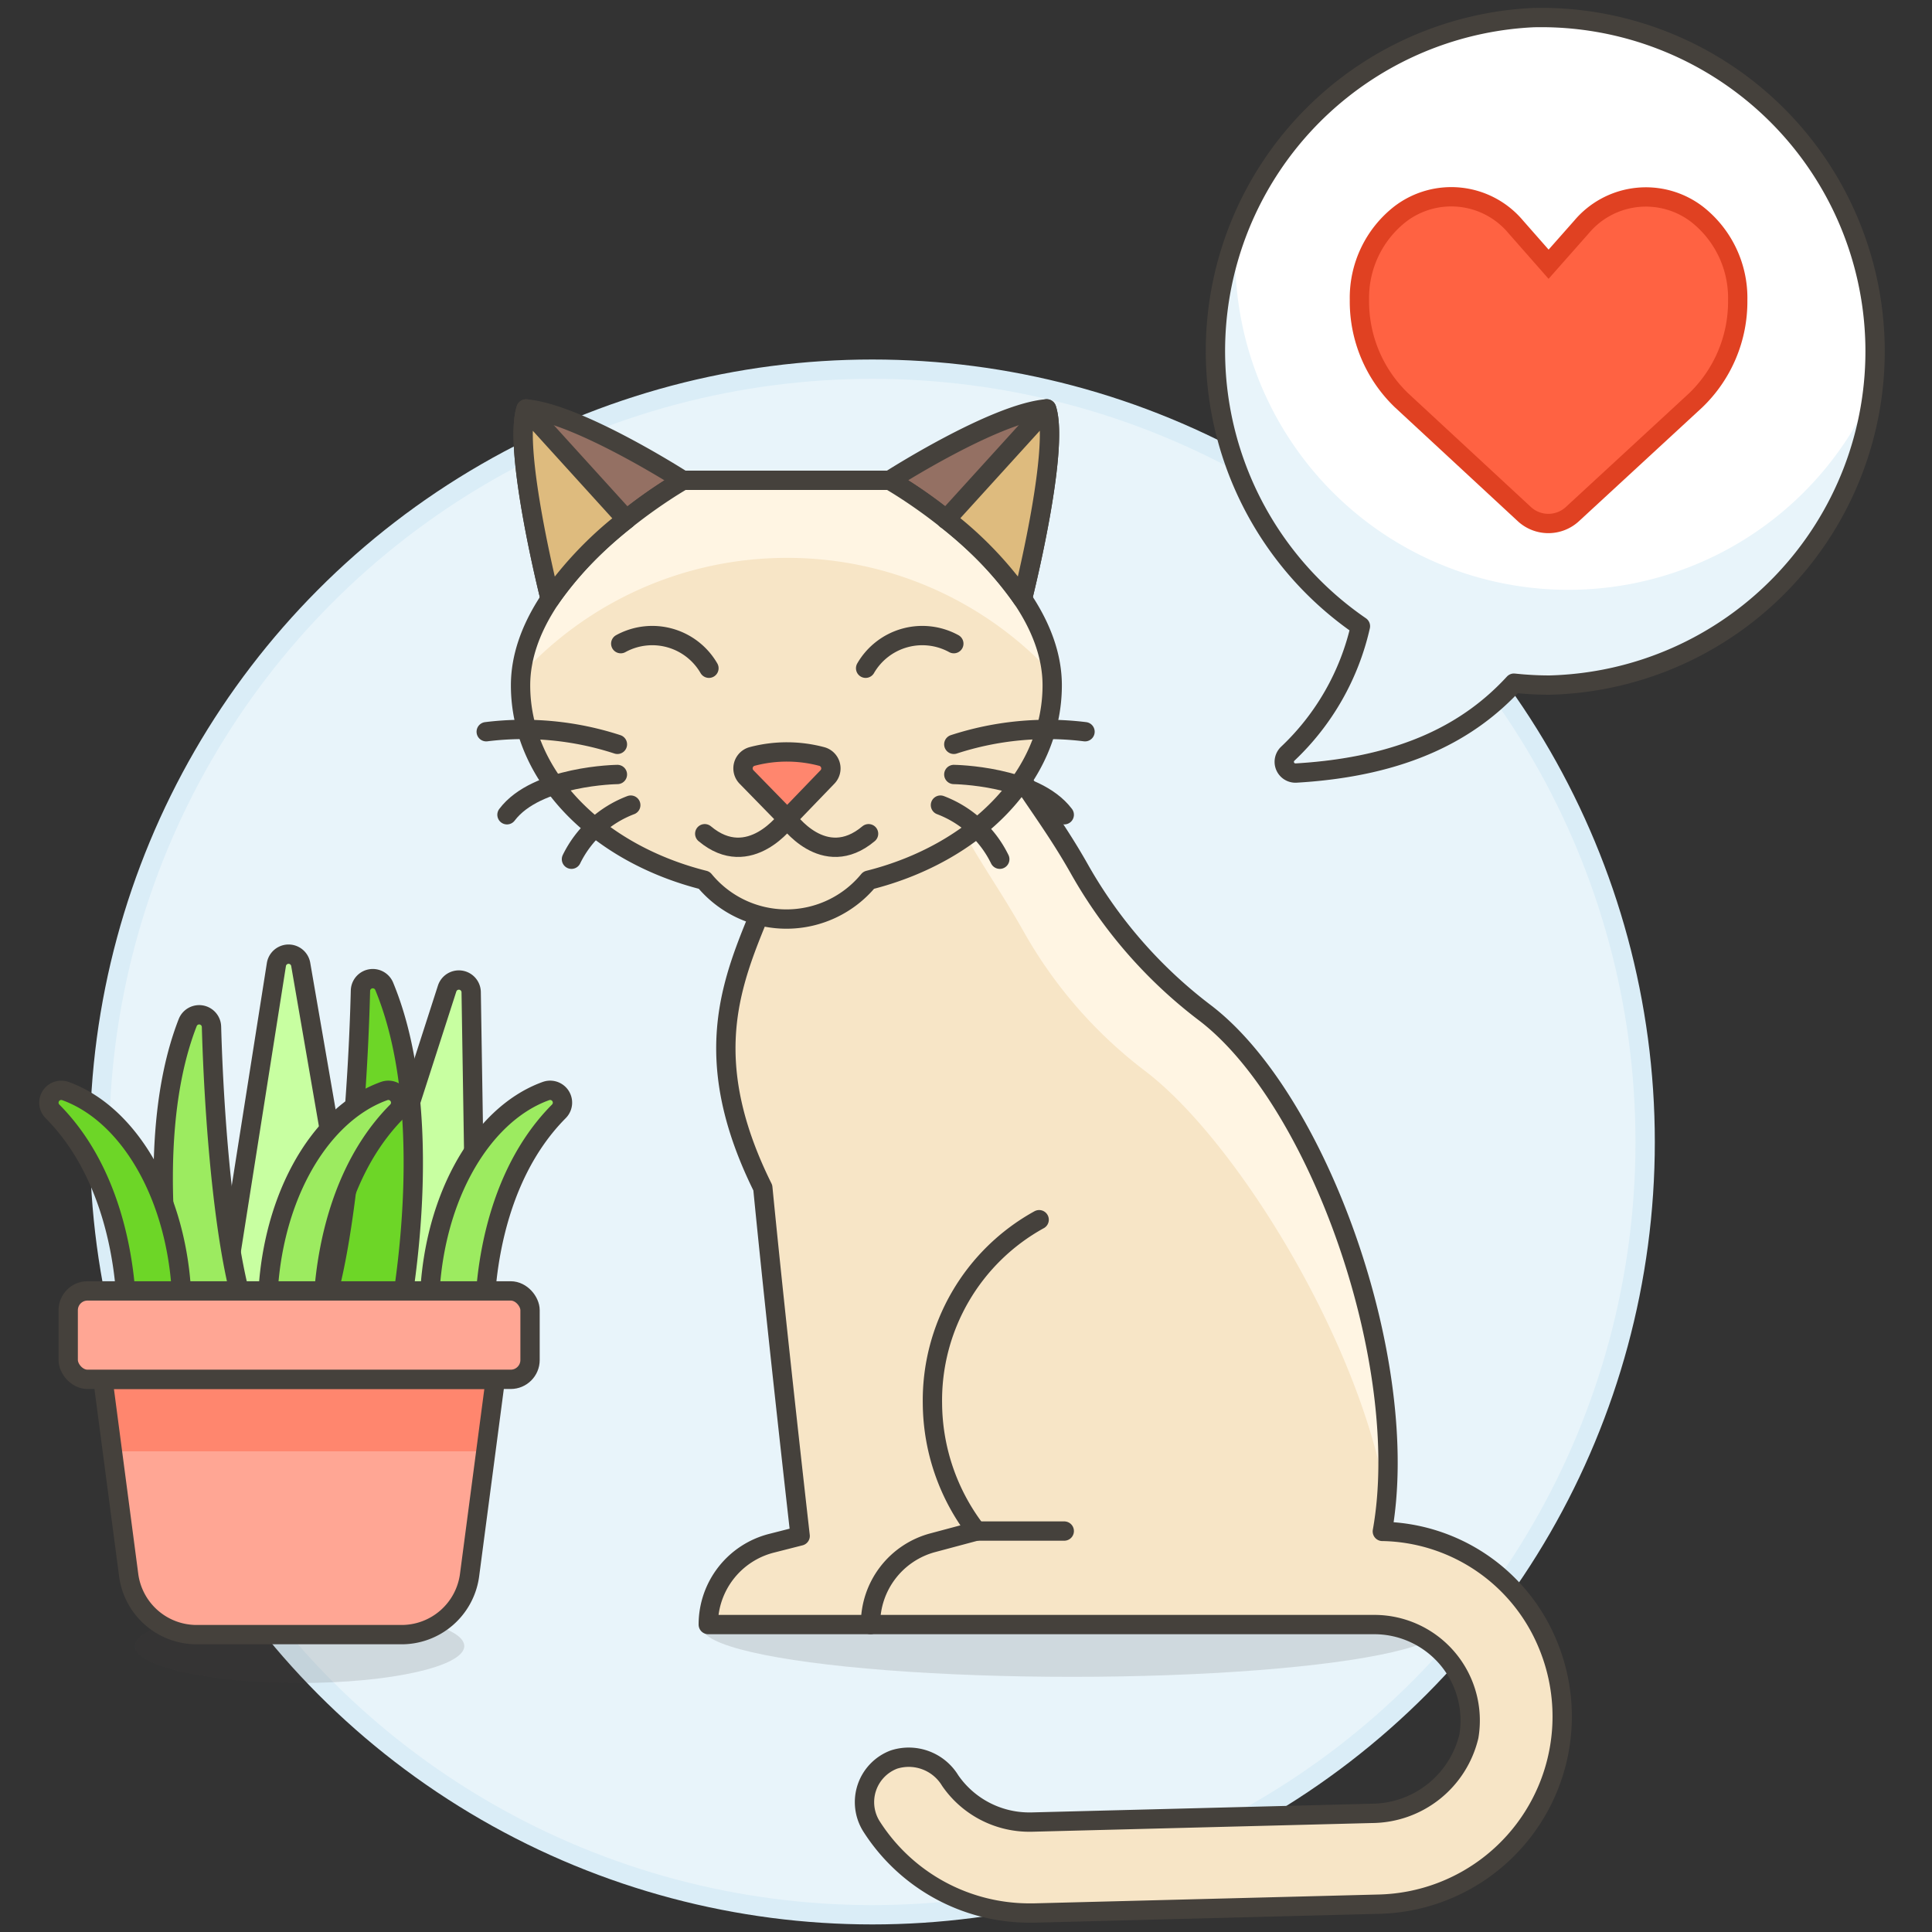
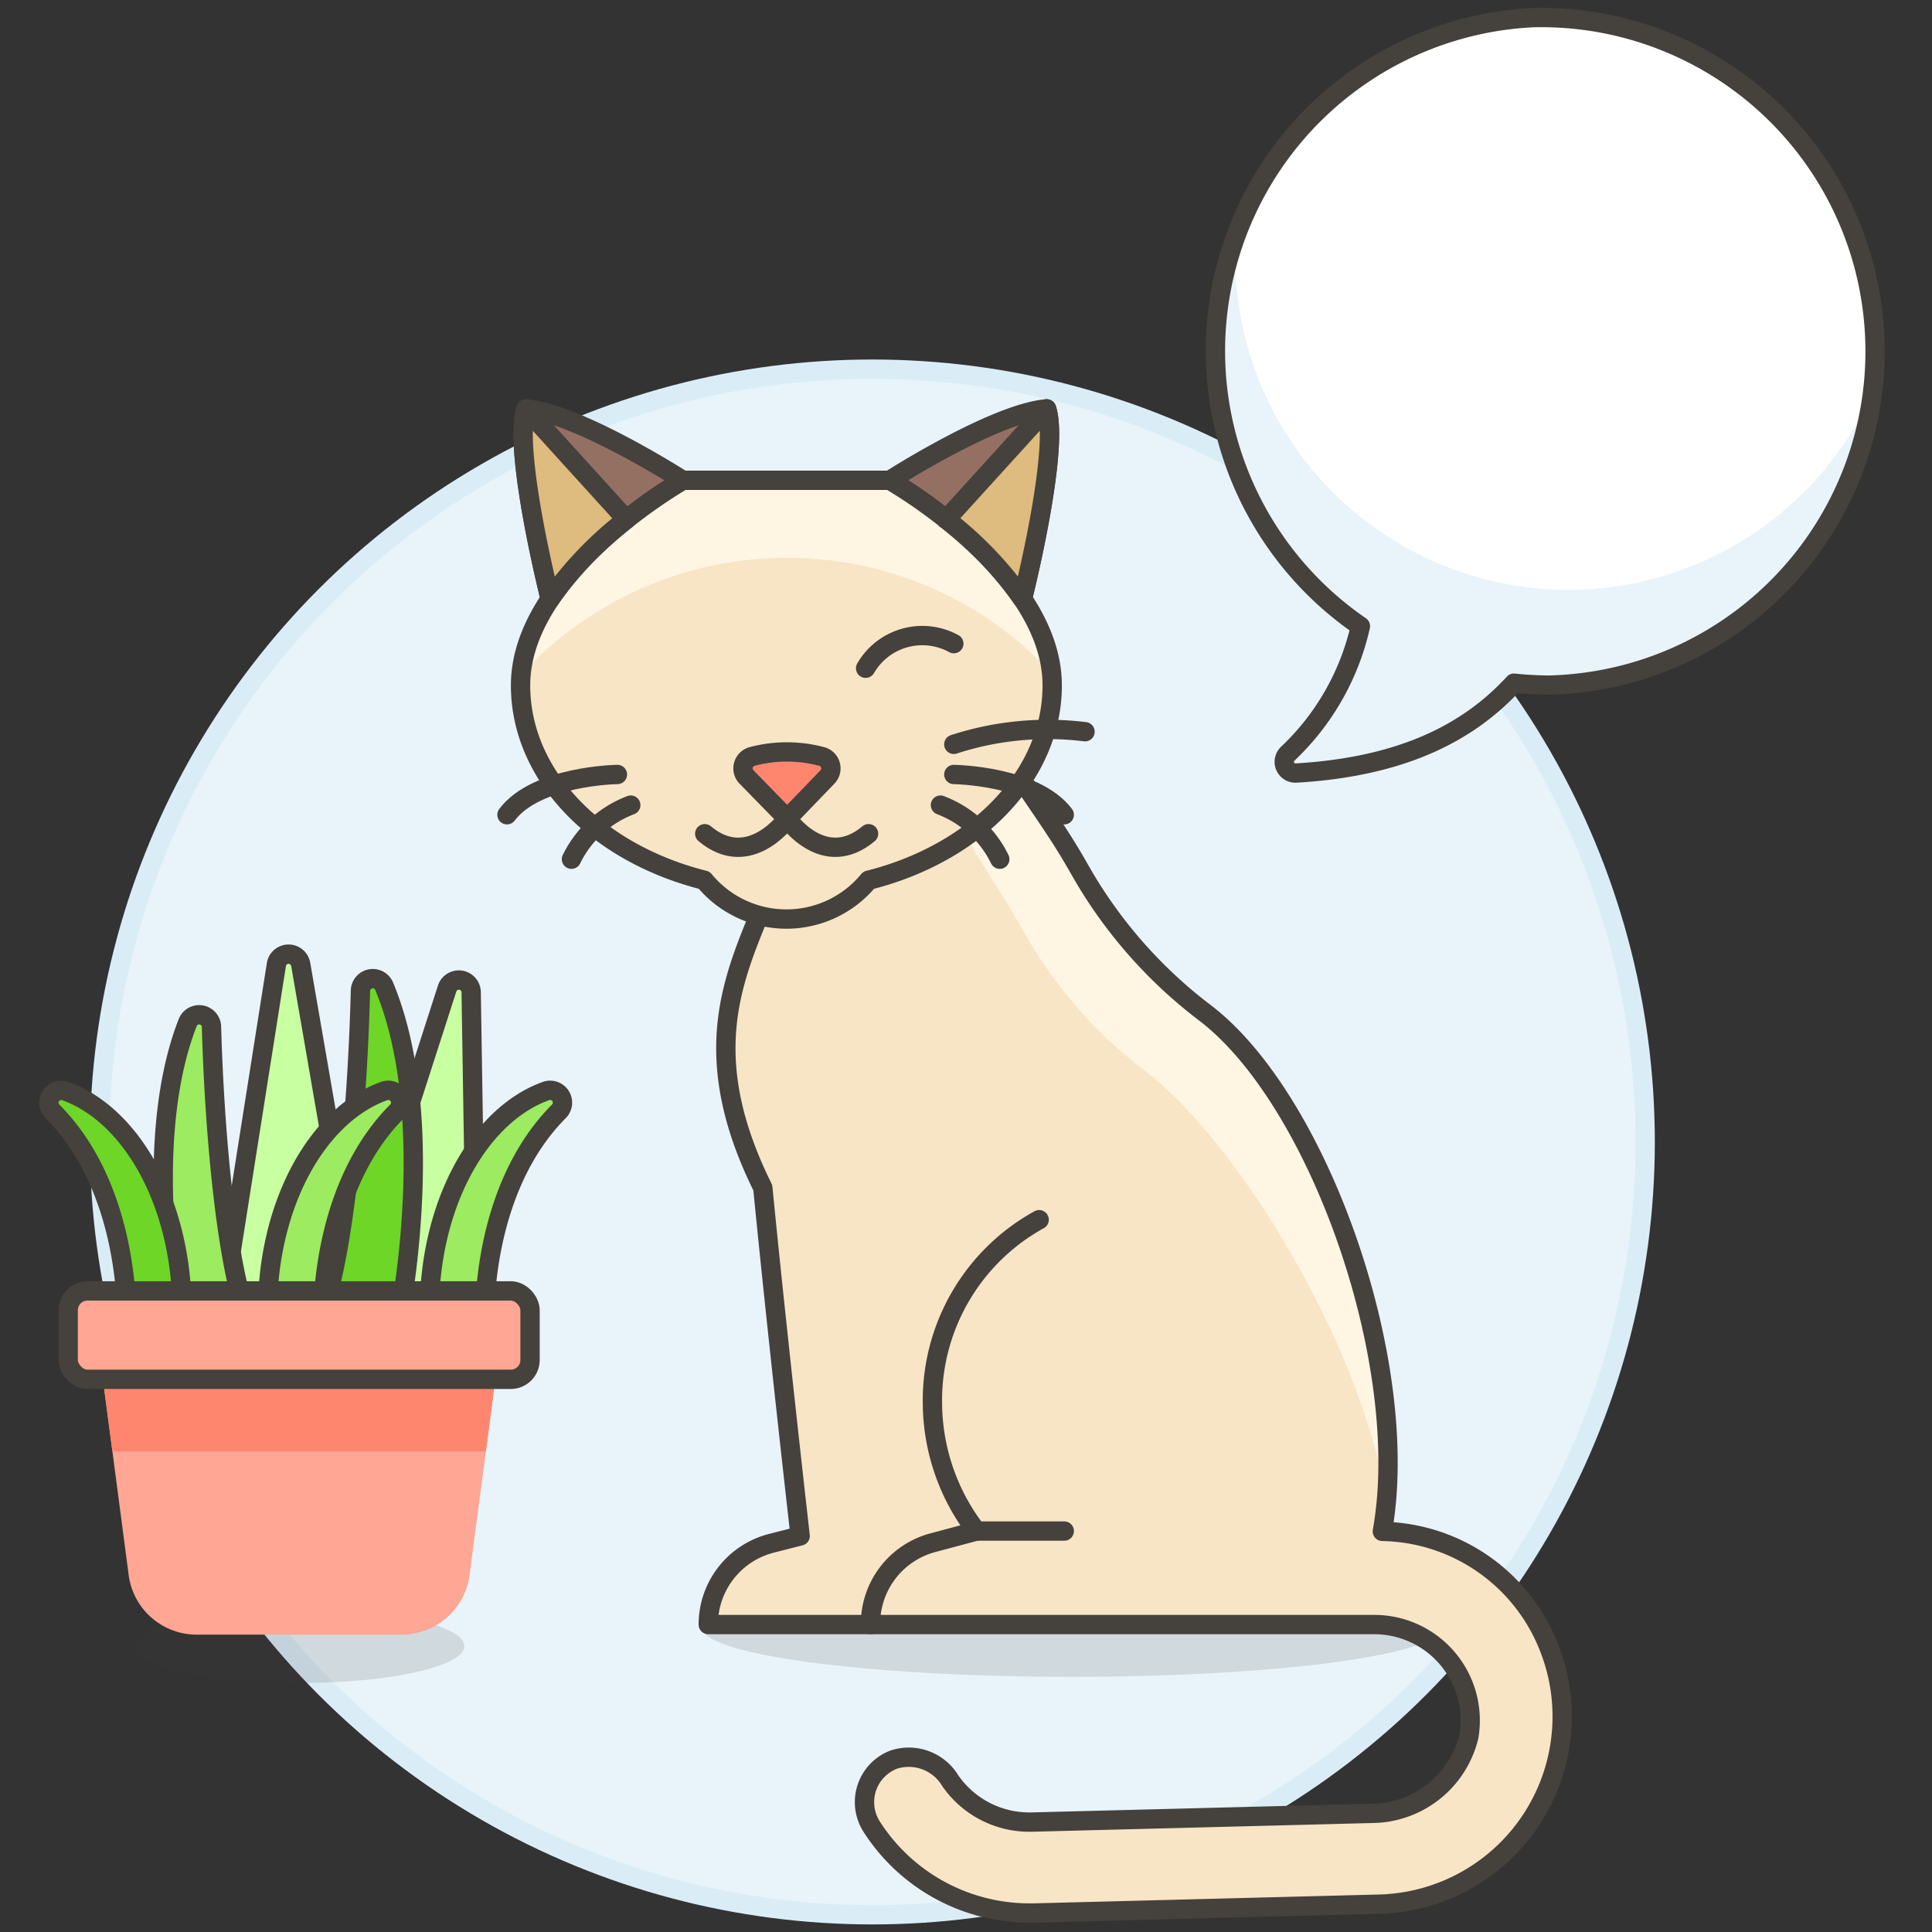
<svg xmlns="http://www.w3.org/2000/svg" viewBox="0 0 100 100">
  <rect x="0" y="0" width="100" height="100" fill="#333333" stroke="none" />
  <g class="nc-icon-wrapper">
    <defs />
    <circle class="a" cx="45.153" cy="59.108" r="40" fill="#e8f4fa" stroke="#daedf7" stroke-miterlimit="10" />
    <ellipse class="b" cx="55.488" cy="84.24" rx="19.144" ry="2.553" fill="#45413c" opacity="0.15" />
    <ellipse class="b" cx="15.502" cy="85.198" rx="8.529" ry="1.914" fill="#45413c" opacity="0.15" />
    <path class="c" d="M11.425 68.192l2.881-18.266a.638.638 0 0 1 1.259-.009l3.219 18.612z" fill="#c8ffa1" stroke="#45413c" stroke-linecap="round" stroke-linejoin="round" />
    <path class="c" d="M17.472 68.768l5.671-17.6a.638.638 0 0 1 1.245.186l.3 18.885z" fill="#c8ffa1" stroke="#45413c" stroke-linecap="round" stroke-linejoin="round" />
    <path class="d" d="M9.261 69.105s-2.1-9.624.453-16.172a.638.638 0 0 1 1.233.213c.162 5.83.865 13.576 2.249 15.959z" stroke="#45413c" stroke-linecap="round" stroke-linejoin="round" fill="#9ceb60" />
    <path class="e" d="M20.5 69.105s2.369-10.864-.615-18.059a.639.639 0 0 0-1.228.229c-.162 6.435-.935 15.171-2.479 17.83z" stroke="#45413c" stroke-linecap="round" stroke-linejoin="round" fill="#6dd627" />
    <path class="e" d="M6.549 68.529s.319-6.829-3.834-11.006a.639.639 0 0 1 .669-1.051c3.448 1.239 6.037 5.843 6.037 11.418z" stroke="#45413c" stroke-linecap="round" stroke-linejoin="round" fill="#6dd627" />
    <path class="d" d="M25.093 68.529s-.319-6.825 3.834-11.006a.638.638 0 0 0-.668-1.051c-3.448 1.239-6.037 5.843-6.037 11.418z" stroke="#45413c" stroke-linecap="round" stroke-linejoin="round" fill="#9ceb60" />
    <path class="d" d="M16.718 68.529S16.4 61.7 20.551 57.523a.638.638 0 0 0-.668-1.051c-3.448 1.239-6.037 5.843-6.037 11.418z" stroke="#45413c" stroke-linecap="round" stroke-linejoin="round" fill="#9ceb60" />
    <path class="f" d="M6.665 81.562a3.548 3.548 0 0 0 3.513 3.046h10.608a3.548 3.548 0 0 0 3.514-3.046l1.339-10.168H5.327z" style="" fill="#ffa694" />
    <path class="g" d="M25.147 75.121l.491-3.727H5.327l.49 3.727h19.33z" style="" fill="#ff866e" />
-     <path class="h" d="M6.665 81.562a3.548 3.548 0 0 0 3.513 3.046h10.608a3.548 3.548 0 0 0 3.514-3.046l1.339-10.168H5.327z" stroke="#45413c" stroke-linecap="round" stroke-linejoin="round" fill="none" />
    <rect class="i" x="3.53" y="66.817" width="23.905" height="4.577" rx="1" stroke="#45413c" stroke-linecap="round" stroke-linejoin="round" fill="#ffa694" />
    <path class="j" d="M80.061 84.989a9.438 9.438 0 0 0-8.472-5.724h-.039c1.558-8.673-3.289-22.357-9.184-26.843A24.359 24.359 0 0 1 55.88 45c-1.411-2.506-2.783-4.123-3.93-6.171l-11.259 4.635c-1.28 5.177-5.572 9.208-1.208 18.014.74 7.554 1.933 18.023 1.933 18.023l-1.487.379a4.342 4.342 0 0 0-3.269 4.207h34.512a4.965 4.965 0 0 1 4.857 5.783A5.2 5.2 0 0 1 71 93.86l-17.614.451h-.126a4.971 4.971 0 0 1-4.079-2.15 2.507 2.507 0 0 0-2.914-1.086 2.356 2.356 0 0 0-1.155 3.464 9.7 9.7 0 0 0 8.15 4.479h.243l17.929-.46a9.717 9.717 0 0 0 8.627-13.569z" style="" fill="#f7e5c6" />
    <path class="h" d="M53.786 63.132a10.677 10.677 0 0 0-5.523 9.528 10.939 10.939 0 0 0 2.277 6.587l-2.263.605a4.343 4.343 0 0 0-3.219 4.194v.041" stroke="#45413c" stroke-linecap="round" stroke-linejoin="round" fill="none" />
    <path class="k" d="M79.358.912a17.274 17.274 0 0 0-8.943 31.5 13.014 13.014 0 0 1-3.761 6.6.58.58 0 0 0 .439 1c5.687-.336 9.03-2.216 11.271-4.652a17.529 17.529 0 0 0 1.828.1A17.278 17.278 0 1 0 79.358.912z" style="" fill="#fff" />
-     <path class="l" d="M81.388 26.609a1.834 1.834 0 0 1-2.489 0l-6.367-5.9a7.088 7.088 0 0 1-2.168-5.192 5.5 5.5 0 0 1 2.119-4.444 4.353 4.353 0 0 1 5.972.67l1.7 1.933 1.706-1.93a4.352 4.352 0 0 1 5.973-.658 5.5 5.5 0 0 1 2.11 4.448 7.089 7.089 0 0 1-2.179 5.188z" stroke-miterlimit="10" fill="#ff6242" stroke="#e04122" />
    <path class="m" d="M97.409 19.127a17.279 17.279 0 0 1-17.217 15.821 17.529 17.529 0 0 1-1.828-.1c-2.241 2.436-5.584 4.316-11.271 4.652a.58.58 0 0 1-.439-1 13.01 13.01 0 0 0 3.761-6.6 17.251 17.251 0 0 1-7.5-14.635 16.927 16.927 0 0 1 1.1-5.64 17.241 17.241 0 0 0 33.386 7.493z" style="" fill="#e8f4fa" />
    <path class="h" d="M79.358.912a17.274 17.274 0 0 0-8.943 31.5 13.014 13.014 0 0 1-3.761 6.6.58.58 0 0 0 .439 1c5.687-.336 9.03-2.216 11.271-4.652a17.529 17.529 0 0 0 1.828.1A17.278 17.278 0 1 0 79.358.912z" stroke="#45413c" stroke-linecap="round" stroke-linejoin="round" fill="none" />
    <path class="n" d="M48.648 40.188l3.3-1.359C53.1 40.877 54.469 42.494 55.88 45a24.359 24.359 0 0 0 6.486 7.421c5.537 4.214 10.149 16.541 9.4 25.209-1.372-8.255-7.812-18.63-12.478-22.183a23.561 23.561 0 0 1-6.277-7.182c-1.846-3.278-3.296-4.859-4.363-8.077z" style="" fill="#fff5e3" />
    <path class="h" d="M80.061 84.989a9.438 9.438 0 0 0-8.472-5.724h-.039c1.558-8.673-3.289-22.357-9.184-26.843A24.359 24.359 0 0 1 55.88 45c-1.411-2.506-2.783-4.123-3.93-6.171l-11.259 4.635c-1.28 5.177-5.572 9.208-1.208 18.014.74 7.554 1.933 18.023 1.933 18.023l-1.487.379a4.342 4.342 0 0 0-3.269 4.207h34.512a4.965 4.965 0 0 1 4.857 5.783A5.2 5.2 0 0 1 71 93.86l-17.614.451h-.126a4.971 4.971 0 0 1-4.079-2.15 2.507 2.507 0 0 0-2.914-1.086 2.356 2.356 0 0 0-1.155 3.464 9.7 9.7 0 0 0 8.15 4.479h.243l17.929-.46a9.717 9.717 0 0 0 8.627-13.569z" stroke="#45413c" stroke-linecap="round" stroke-linejoin="round" fill="none" />
    <g>
      <path class="o" d="M46.053 24.861a23.188 23.188 0 0 1 6.87 6.133c-.042.165 1.951-7.67 1.25-9.832-2.718.231-8.12 3.699-8.12 3.699z" stroke="#45413c" stroke-linecap="round" stroke-linejoin="round" fill="#947063" />
      <path class="o" d="M28.476 31a23.207 23.207 0 0 1 6.872-6.134s-5.4-3.468-8.12-3.7C26.534 23.3 28.478 31 28.478 31" stroke="#45413c" stroke-linecap="round" stroke-linejoin="round" fill="#947063" />
      <path class="j" d="M54.462 35.472c0-5.861-8.409-10.611-8.409-10.611h-10.7s-8.409 4.75-8.409 10.611c0 4.713 3.99 8.7 9.505 10.087a5.51 5.51 0 0 0 8.513 0c5.51-1.383 9.5-5.374 9.5-10.087z" style="" fill="#f7e5c6" />
      <path class="n" d="M40.734 28.875a18.645 18.645 0 0 1 13.7 5.972c-.56-5.57-8.377-9.986-8.377-9.986h-10.7s-7.893 4.459-8.385 10.066a18.644 18.644 0 0 1 13.762-6.052z" style="" fill="#fff5e3" />
      <path class="h" d="M49.369 33.315a3.39 3.39 0 0 0-4.564 1.273" stroke="#45413c" stroke-linecap="round" stroke-linejoin="round" fill="none" />
-       <path class="h" d="M32.13 33.315a3.39 3.39 0 0 1 4.564 1.273" stroke="#45413c" stroke-linecap="round" stroke-linejoin="round" fill="none" />
      <path class="h" d="M54.462 35.472c0-5.861-8.409-10.611-8.409-10.611h-10.7s-8.409 4.75-8.409 10.611c0 4.713 3.99 8.7 9.505 10.087a5.51 5.51 0 0 0 8.513 0c5.51-1.383 9.5-5.374 9.5-10.087z" stroke="#45413c" stroke-linecap="round" stroke-linejoin="round" fill="none" />
      <path class="p" d="M38.939 39.152a.638.638 0 0 0-.3 1.064l2.108 2.159 2.082-2.16a.638.638 0 0 0-.3-1.06 7.018 7.018 0 0 0-3.59-.003z" stroke="#45413c" stroke-linecap="round" stroke-linejoin="round" fill="#ff866e" />
      <path class="h" d="M36.477 43.153c2.321 1.95 4.272-.778 4.272-.778" stroke="#45413c" stroke-linecap="round" stroke-linejoin="round" fill="none" />
      <path class="h" d="M44.957 43.153c-2.321 1.95-4.208-.778-4.208-.778" stroke="#45413c" stroke-linecap="round" stroke-linejoin="round" fill="none" />
-       <path class="h" d="M31.957 38.527a15.692 15.692 0 0 0-6.79-.653" stroke="#45413c" stroke-linecap="round" stroke-linejoin="round" fill="none" />
      <path class="h" d="M31.957 40.087s-4.181.051-5.716 2.085" stroke="#45413c" stroke-linecap="round" stroke-linejoin="round" fill="none" />
      <path class="h" d="M32.648 41.673a5.643 5.643 0 0 0-3.069 2.8" stroke="#45413c" stroke-linecap="round" stroke-linejoin="round" fill="none" />
      <path class="h" d="M49.369 38.527a15.7 15.7 0 0 1 6.791-.653" stroke="#45413c" stroke-linecap="round" stroke-linejoin="round" fill="none" />
      <path class="h" d="M49.369 40.087s4.182.051 5.717 2.085" stroke="#45413c" stroke-linecap="round" stroke-linejoin="round" fill="none" />
      <path class="h" d="M48.678 41.673a5.647 5.647 0 0 1 3.07 2.8" stroke="#45413c" stroke-linecap="round" stroke-linejoin="round" fill="none" />
      <path class="q" d="M28.476 31a19.027 19.027 0 0 1 3.945-4.113l-5.193-5.72C26.534 23.3 28.478 31 28.478 31" stroke="#45413c" stroke-linecap="round" stroke-linejoin="round" fill="#debb7e" />
      <path class="q" d="M48.98 26.881a19.043 19.043 0 0 1 3.943 4.113c-.042.165 1.951-7.67 1.25-9.832l-5.2 5.724" stroke="#45413c" stroke-linecap="round" stroke-linejoin="round" fill="#debb7e" />
    </g>
    <path class="h" d="M50.54 79.247h4.546" stroke="#45413c" stroke-linecap="round" stroke-linejoin="round" fill="none" />
  </g>
</svg>